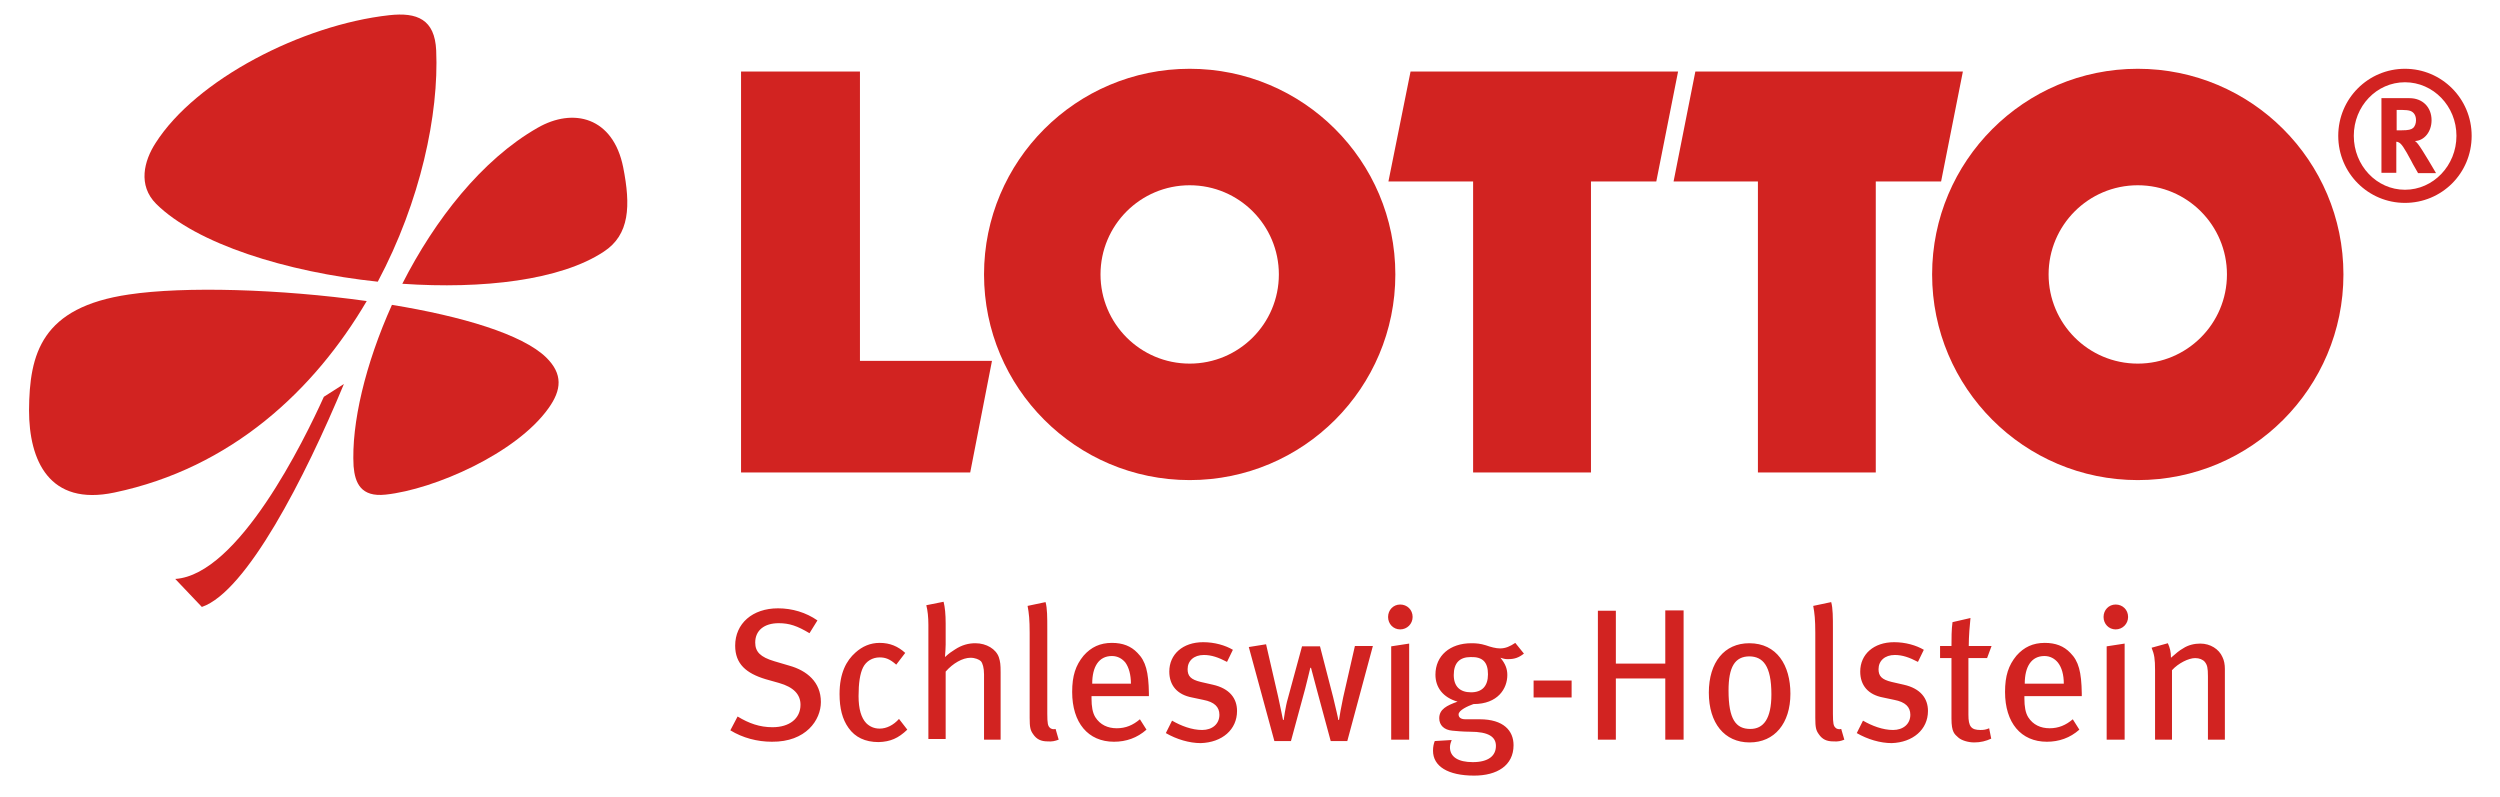
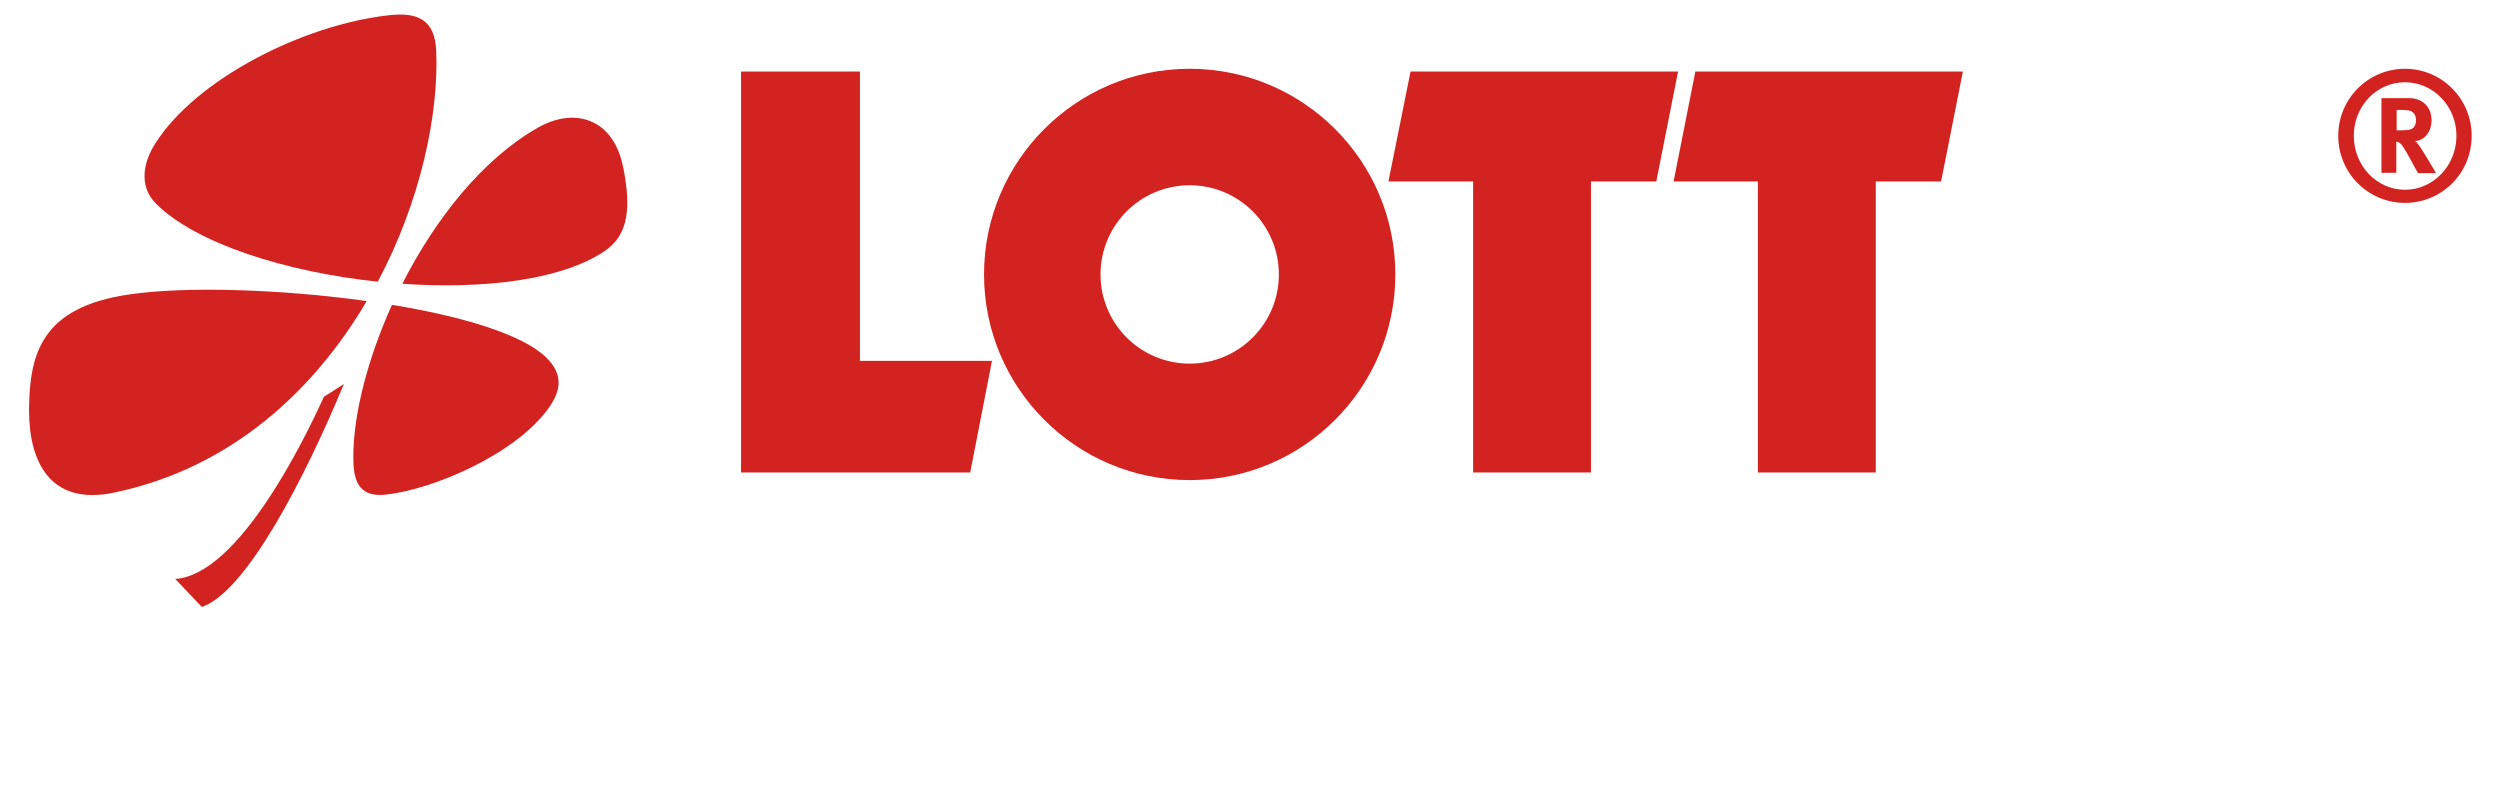
<svg xmlns="http://www.w3.org/2000/svg" version="1.1" id="Ebene_1" x="0px" y="0px" viewBox="0 0 723.3 230.7" style="enable-background:new 0 0 723.3 230.7;" xml:space="preserve">
  <style type="text/css">
	.st0{fill:#D22321;}
</style>
  <g>
    <polygon class="st0" points="214.4,20.7 248.8,20.7 248.8,104.4 287,104.4 280.7,136.7 214.4,136.7 214.4,20.7  " />
    <polygon class="st0" points="408.1,20.7 485.5,20.7 479.2,52.5 460.3,52.5 460.3,136.7 426.2,136.7 426.2,52.5 401.7,52.5    408.1,20.7  " />
    <polygon class="st0" points="490.5,20.7 567.9,20.7 561.6,52.5 542.7,52.5 542.7,136.7 508.6,136.7 508.6,52.5 484.2,52.5    490.5,20.7  " />
-     <path class="st0" d="M559,79.4c0-32.8,26.6-59.5,59.5-59.5c32.8,0,59.5,26.6,59.5,59.5c0,32.8-26.6,59.5-59.5,59.5   C585.6,138.9,559,112.2,559,79.4L559,79.4z M592.7,79.4c0,14.2,11.5,25.8,25.8,25.8c14.2,0,25.8-11.5,25.8-25.8   c0-14.2-11.5-25.8-25.8-25.8C604.2,53.6,592.7,65.2,592.7,79.4L592.7,79.4z" />
    <path class="st0" d="M284.7,79.4c0-32.8,26.6-59.5,59.5-59.5c32.8,0,59.5,26.6,59.5,59.5c0,32.8-26.6,59.5-59.5,59.5   C311.3,138.9,284.7,112.2,284.7,79.4L284.7,79.4z M318.4,79.4c0,14.2,11.5,25.8,25.8,25.8c14.2,0,25.8-11.5,25.8-25.8   c0-14.2-11.5-25.8-25.8-25.8C329.9,53.6,318.4,65.2,318.4,79.4L318.4,79.4z" />
    <path class="st0" d="M715.1,39.3c0-10.8-8.7-19.4-19.3-19.4c-10.6,0-19.3,8.6-19.3,19.4c0,10.8,8.7,19.4,19.3,19.4   C706.4,58.7,715.1,50.2,715.1,39.3L715.1,39.3z M710.7,39.3c0,8.6-6.7,15.6-14.9,15.6c-8.2,0-14.8-7-14.8-15.6   c0-8.6,6.6-15.5,14.8-15.5C704,23.8,710.7,30.7,710.7,39.3L710.7,39.3z M689,28.3v21.7h4.3V41c0.3,0,0.5,0.1,0.7,0.2   c0.8,0.4,1.5,1.4,3.6,5.3c0.8,1.6,1.2,2.1,2,3.6h5.2c0,0-4-6.9-5.2-8.4c-0.3-0.4-0.5-0.6-0.9-0.9c2.7-0.1,4.8-2.7,4.8-6   c0-3.8-2.6-6.4-6.4-6.4H689L689,28.3z M693.3,31.8h1.6c1,0,2,0.1,2.5,0.3c1,0.4,1.6,1.3,1.6,2.7c0,0.9-0.3,1.7-0.8,2.2   c-0.6,0.5-1.4,0.7-3.3,0.7h-1.5V31.8L693.3,31.8z" />
    <path class="st0" d="M116.4,82.1c9.4-18.5,23-35.9,39.1-45.1c10.4-6,21.9-3.1,24.8,11.4c2.2,11.1,1.9,19.5-5.6,24.4   C162.2,81.1,139.6,83.7,116.4,82.1L116.4,82.1z" />
    <path class="st0" d="M109.3,81.5c-26.5-2.8-52.5-11-64.1-22.5c-5.4-5.4-3.5-12.5-0.2-17.6C56.7,23,87.4,7.2,112.6,4.4   c8.1-0.9,13.2,1.2,13.6,10.2C127,33,121.7,58.2,109.3,81.5L109.3,81.5z" />
    <path class="st0" d="M106.1,87.1c-15.1,25.7-39.1,48.3-73,55.4c-18.9,4-24.7-9.3-24.7-23.8c0.1-16.4,3.6-29.8,28.9-33.5   C53.3,82.8,81,83.6,106.1,87.1L106.1,87.1z" />
    <path class="st0" d="M113.4,88.2c20.2,3.3,37.7,8.5,44.6,15.2c4.9,4.8,4.5,9.4,0.7,14.7c-9.3,13.1-33.1,23.5-47.1,25   c-7.2,0.8-8.9-3.4-9.3-8.2C101.6,122.6,105.7,105.3,113.4,88.2L113.4,88.2z" />
    <path class="st0" d="M99.5,111.1c-11.3,27.2-28.2,60.1-41.1,64.5l-7.7-8.1c18.3-1.2,37.3-40.1,43-52.7L99.5,111.1L99.5,111.1z" />
-     <path class="st0" d="M237.5,203.1c0-5.8-4.1-9.1-9.1-10.5l-4.4-1.3c-4-1.2-5.5-2.7-5.5-5.4c0-3.5,2.6-5.6,6.8-5.6   c3.1,0,5.4,0.8,8.9,2.9l2.3-3.7c-3.3-2.3-7.3-3.5-11.4-3.5c-7.4,0-12.4,4.4-12.4,10.8c0,5.3,3.2,8,8.8,9.7l3.9,1.1   c4.2,1.2,6.2,3.3,6.2,6.3c0,4-3.2,6.5-8.1,6.5c-3.7,0-6.8-1.1-10.1-3.1l-2.1,4c3.6,2.2,7.8,3.3,12,3.3   C233.2,214.7,237.5,208.3,237.5,203.1L237.5,203.1z M262.5,211.1l-2.4-3.1c-1.6,1.8-3.6,2.8-5.6,2.8c-1.6,0-2.9-0.6-3.9-1.6   c-1.4-1.5-2.2-4-2.2-7.8c0-3.7,0.4-6.5,1.3-8.3c0.9-1.8,2.7-2.9,4.8-2.9c1.7,0,3,0.5,4.8,2.1l2.6-3.4c-2.1-1.9-4.4-2.9-7.4-2.9   c-2.7,0-5,1-7,2.8c-2.6,2.3-4.6,5.9-4.6,12c0,4.1,0.8,7.3,2.6,9.8c1.9,2.7,4.8,4.1,8.7,4.1C257.6,214.6,259.9,213.6,262.5,211.1   L262.5,211.1z M289.5,214v-19.4c0-2.4-0.1-3.1-0.5-4.4c-0.8-2.4-3.6-4.1-6.8-4.1c-2,0-3.9,0.5-5.9,1.8c-1.1,0.7-1.7,1.1-2.9,2.2   c0.1-1.4,0.2-2.7,0.2-3.6v-6.1c0-2.7-0.2-4.7-0.6-6.3l-5,1c0.4,1.6,0.6,3.4,0.6,5.7v33h5v-19.5c2.1-2.4,4.9-4,7.2-4   c1.3,0,2.5,0.5,3,1c0.5,0.6,0.9,1.9,0.9,3.8V214H289.5L289.5,214z M306.3,214l-0.9-3.1c-0.6,0.2-1.4,0-1.7-0.4   c-0.5-0.5-0.7-1.1-0.7-4V182c0-3.4,0-6-0.5-7.8l-5.2,1.1c0.4,2.1,0.6,4,0.6,7.8v24.6c0,2.7,0.2,3.6,1,4.7c1,1.5,2.3,2.1,4.2,2.1   C304.4,214.6,305.2,214.4,306.3,214L306.3,214z M332.4,201.5c0-0.3,0-0.7,0-0.9c-0.1-6.2-0.9-9.3-3.3-11.7c-1.9-2-4.3-2.9-7.4-2.9   c-3.4,0-6,1.2-8.2,3.7c-2.3,2.8-3.3,5.8-3.3,10.5c0,8.9,4.6,14.4,12.1,14.4c3.5,0,6.7-1.1,9.4-3.5l-1.9-3c-2,1.7-4.1,2.6-6.7,2.6   c-2.6,0-4.8-1-6.2-3.2c-0.8-1.3-1.1-3.1-1.1-5.4v-0.7H332.4L332.4,201.5z M327.2,197.8H316c0-4.9,1.9-8,5.7-8c1.7,0,3,0.8,3.9,1.9   C326.6,193.1,327.2,195.2,327.2,197.8L327.2,197.8z M357.9,205.7c0-3.6-2.1-6.5-7-7.6l-3.5-0.8c-2.9-0.7-3.8-1.7-3.8-3.7   c0-2.4,1.8-4.1,4.7-4.1c2.2,0,4.2,0.7,6.7,2l1.7-3.5c-2.2-1.3-5.3-2.2-8.6-2.2c-5.9,0-9.8,3.5-9.8,8.5c0,4,2.3,6.7,6.6,7.5l3.3,0.7   c3.1,0.6,4.6,2,4.6,4.3c0,2.7-2.1,4.4-5,4.4c-3,0-6.1-1.2-8.7-2.7l-1.8,3.6c3.1,1.8,6.8,2.9,10.1,2.9   C353.6,214.8,357.9,211.1,357.9,205.7L357.9,205.7z M397.2,186.9H392l-3.4,14.9c-0.4,1.8-1.2,6.2-1.2,6.5h-0.2   c0-0.3-0.8-3.7-1.5-6.6l-3.8-14.7h-5.2l-4.1,15.1c-0.7,2.3-1.2,6.2-1.2,6.2h-0.2c0,0-0.8-4-1.4-6.7l-3.5-15.2l-5,0.8l7.4,27.2h4.8   l4.1-15.1c0.4-1.5,1.5-6.1,1.5-6.1h0.2c0,0,1.2,4.5,1.7,6.4l4,14.8h4.8L397.2,186.9L397.2,186.9z M408.7,178.5   c0-2.1-1.6-3.6-3.6-3.6c-2,0-3.5,1.6-3.5,3.6c0,2,1.5,3.6,3.5,3.6C407.1,182.1,408.7,180.5,408.7,178.5L408.7,178.5z M407.7,214   v-27.8l-5.2,0.8v27H407.7L407.7,214z M440.9,189.1l-2.5-3.1c-1.5,1-2.8,1.6-4.4,1.6c-1.2,0-2.7-0.4-4.1-0.9   c-1.6-0.5-2.8-0.6-4.2-0.6c-6.2,0-10.4,3.6-10.4,9.1c0,3.7,2.2,6.6,6.4,7.8c-3.1,1.1-5.3,2.2-5.3,4.8c0,2,1.4,3.4,3.8,3.6   c1,0.1,3.2,0.3,5.1,0.3c5.4,0,7.5,1.5,7.5,4.1c0,2.9-2.2,4.7-6.7,4.7c-4.2,0-6.6-1.5-6.6-4.3c0-0.8,0.3-1.6,0.5-2.1l-4.9,0.3   c-0.3,0.8-0.5,1.6-0.5,2.8c0,4.5,4.3,7.2,11.9,7.2c6.6,0,11.4-2.9,11.4-8.8c0-4.2-2.9-7.5-9.8-7.5H424c-1.3,0-2-0.5-2-1.4   c0-1.2,2.6-2.4,4.3-3c7.1,0,9.8-4.5,9.8-8.4c0-1.7-0.5-3.2-2-5c1.3,0.4,1.5,0.4,2.3,0.4C438.1,190.7,439.4,190.3,440.9,189.1   L440.9,189.1z M430.5,195.1c0,3.4-1.7,5.2-4.9,5.2c-3.2,0-5-1.7-5-5c0-3.5,1.7-5.2,4.9-5.2C429,190,430.5,191.6,430.5,195.1   L430.5,195.1z M454.7,201.8v-4.9h-11v4.9H454.7L454.7,201.8z M487.1,214v-37.4h-5.3V192h-14.3v-15.3h-5.2V214h5.2v-17.7h14.3V214   H487.1L487.1,214z M518,200.7c0-8.2-3.9-14.6-11.9-14.6c-7.2,0-11.7,5.5-11.7,14.3c0,8.8,4.5,14.4,11.8,14.4   C513.4,214.8,518,209.3,518,200.7L518,200.7z M512.5,200.9c0,7.1-2.3,10-6.1,10c-4.2,0-6.3-2.8-6.3-11.1c0-6.8,1.8-9.9,6.1-9.9   C510,190,512.5,192.5,512.5,200.9L512.5,200.9z M533.6,214l-0.9-3.1c-0.6,0.2-1.4,0-1.7-0.4c-0.5-0.5-0.7-1.1-0.7-4V182   c0-3.4,0-6-0.5-7.8l-5.2,1.1c0.4,2.1,0.6,4,0.6,7.8v24.6c0,2.7,0.2,3.6,1,4.7c1,1.5,2.3,2.1,4.2,2.1   C531.8,214.6,532.6,214.4,533.6,214L533.6,214z M557.8,205.7c0-3.6-2.1-6.5-7-7.6l-3.5-0.8c-2.9-0.7-3.8-1.7-3.8-3.7   c0-2.4,1.8-4.1,4.7-4.1c2.2,0,4.2,0.7,6.7,2l1.7-3.5c-2.2-1.3-5.3-2.2-8.6-2.2c-5.9,0-9.8,3.5-9.8,8.5c0,4,2.3,6.7,6.6,7.5l3.3,0.7   c3.1,0.6,4.6,2,4.6,4.3c0,2.7-2.1,4.4-5,4.4c-3,0-6.1-1.2-8.7-2.7l-1.8,3.6c3.1,1.8,6.8,2.9,10.1,2.9   C553.4,214.8,557.8,211.1,557.8,205.7L557.8,205.7z M576.2,186.9h-6.6c0-2.8,0.3-6.2,0.5-8.1l-5.2,1.2c-0.3,2.1-0.3,4.8-0.3,6.9   h-3.3v3.5h3.3v17.5c0,4,0.9,4.5,2,5.5c0.9,0.8,2.8,1.4,4.6,1.4c1.8,0,3.4-0.4,4.9-1.1l-0.6-3c-0.9,0.4-1.6,0.5-2.5,0.5   c-2.7,0-3.5-1-3.5-4.4v-16.4h5.4L576.2,186.9L576.2,186.9z M602.3,201.5c0-0.3,0-0.7,0-0.9c-0.1-6.2-0.9-9.3-3.3-11.7   c-1.9-2-4.3-2.9-7.4-2.9c-3.4,0-6,1.2-8.2,3.7c-2.3,2.8-3.3,5.8-3.3,10.5c0,8.9,4.6,14.4,12.1,14.4c3.5,0,6.7-1.1,9.4-3.5l-1.9-3   c-2,1.7-4.1,2.6-6.7,2.6c-2.6,0-4.8-1-6.2-3.2c-0.8-1.3-1.1-3.1-1.1-5.4v-0.7H602.3L602.3,201.5z M597.1,197.8h-11.3   c0-4.9,1.9-8,5.7-8c1.7,0,3,0.8,3.9,1.9C596.5,193.1,597.1,195.2,597.1,197.8L597.1,197.8z M615.7,178.5c0-2.1-1.6-3.6-3.6-3.6   c-2,0-3.5,1.6-3.5,3.6c0,2,1.5,3.6,3.5,3.6C614.1,182.1,615.7,180.5,615.7,178.5L615.7,178.5z M614.7,214v-27.8l-5.2,0.8v27H614.7   L614.7,214z M643.7,214v-20.5c0-1.2-0.2-2.4-0.7-3.4c-1-2.3-3.5-3.9-6.4-3.9c-1.7,0-3.5,0.4-5,1.4c-1.1,0.6-2,1.4-3.5,2.7   c0-1.7-0.3-2.9-0.9-4.2l-4.7,1.3c0.8,2,1,3.2,1,6.5V214h4.9v-20.1c1.8-2,4.8-3.5,6.7-3.5c1.2,0,2.2,0.4,2.8,1.1   c0.7,0.9,0.9,1.7,0.9,4.2V214H643.7L643.7,214z" />
  </g>
  <g>
</g>
  <g>
</g>
  <g>
</g>
  <g>
</g>
  <g>
</g>
  <g>
</g>
  <g>
</g>
  <g>
</g>
  <g>
</g>
  <g>
</g>
  <g>
</g>
  <g>
</g>
</svg>